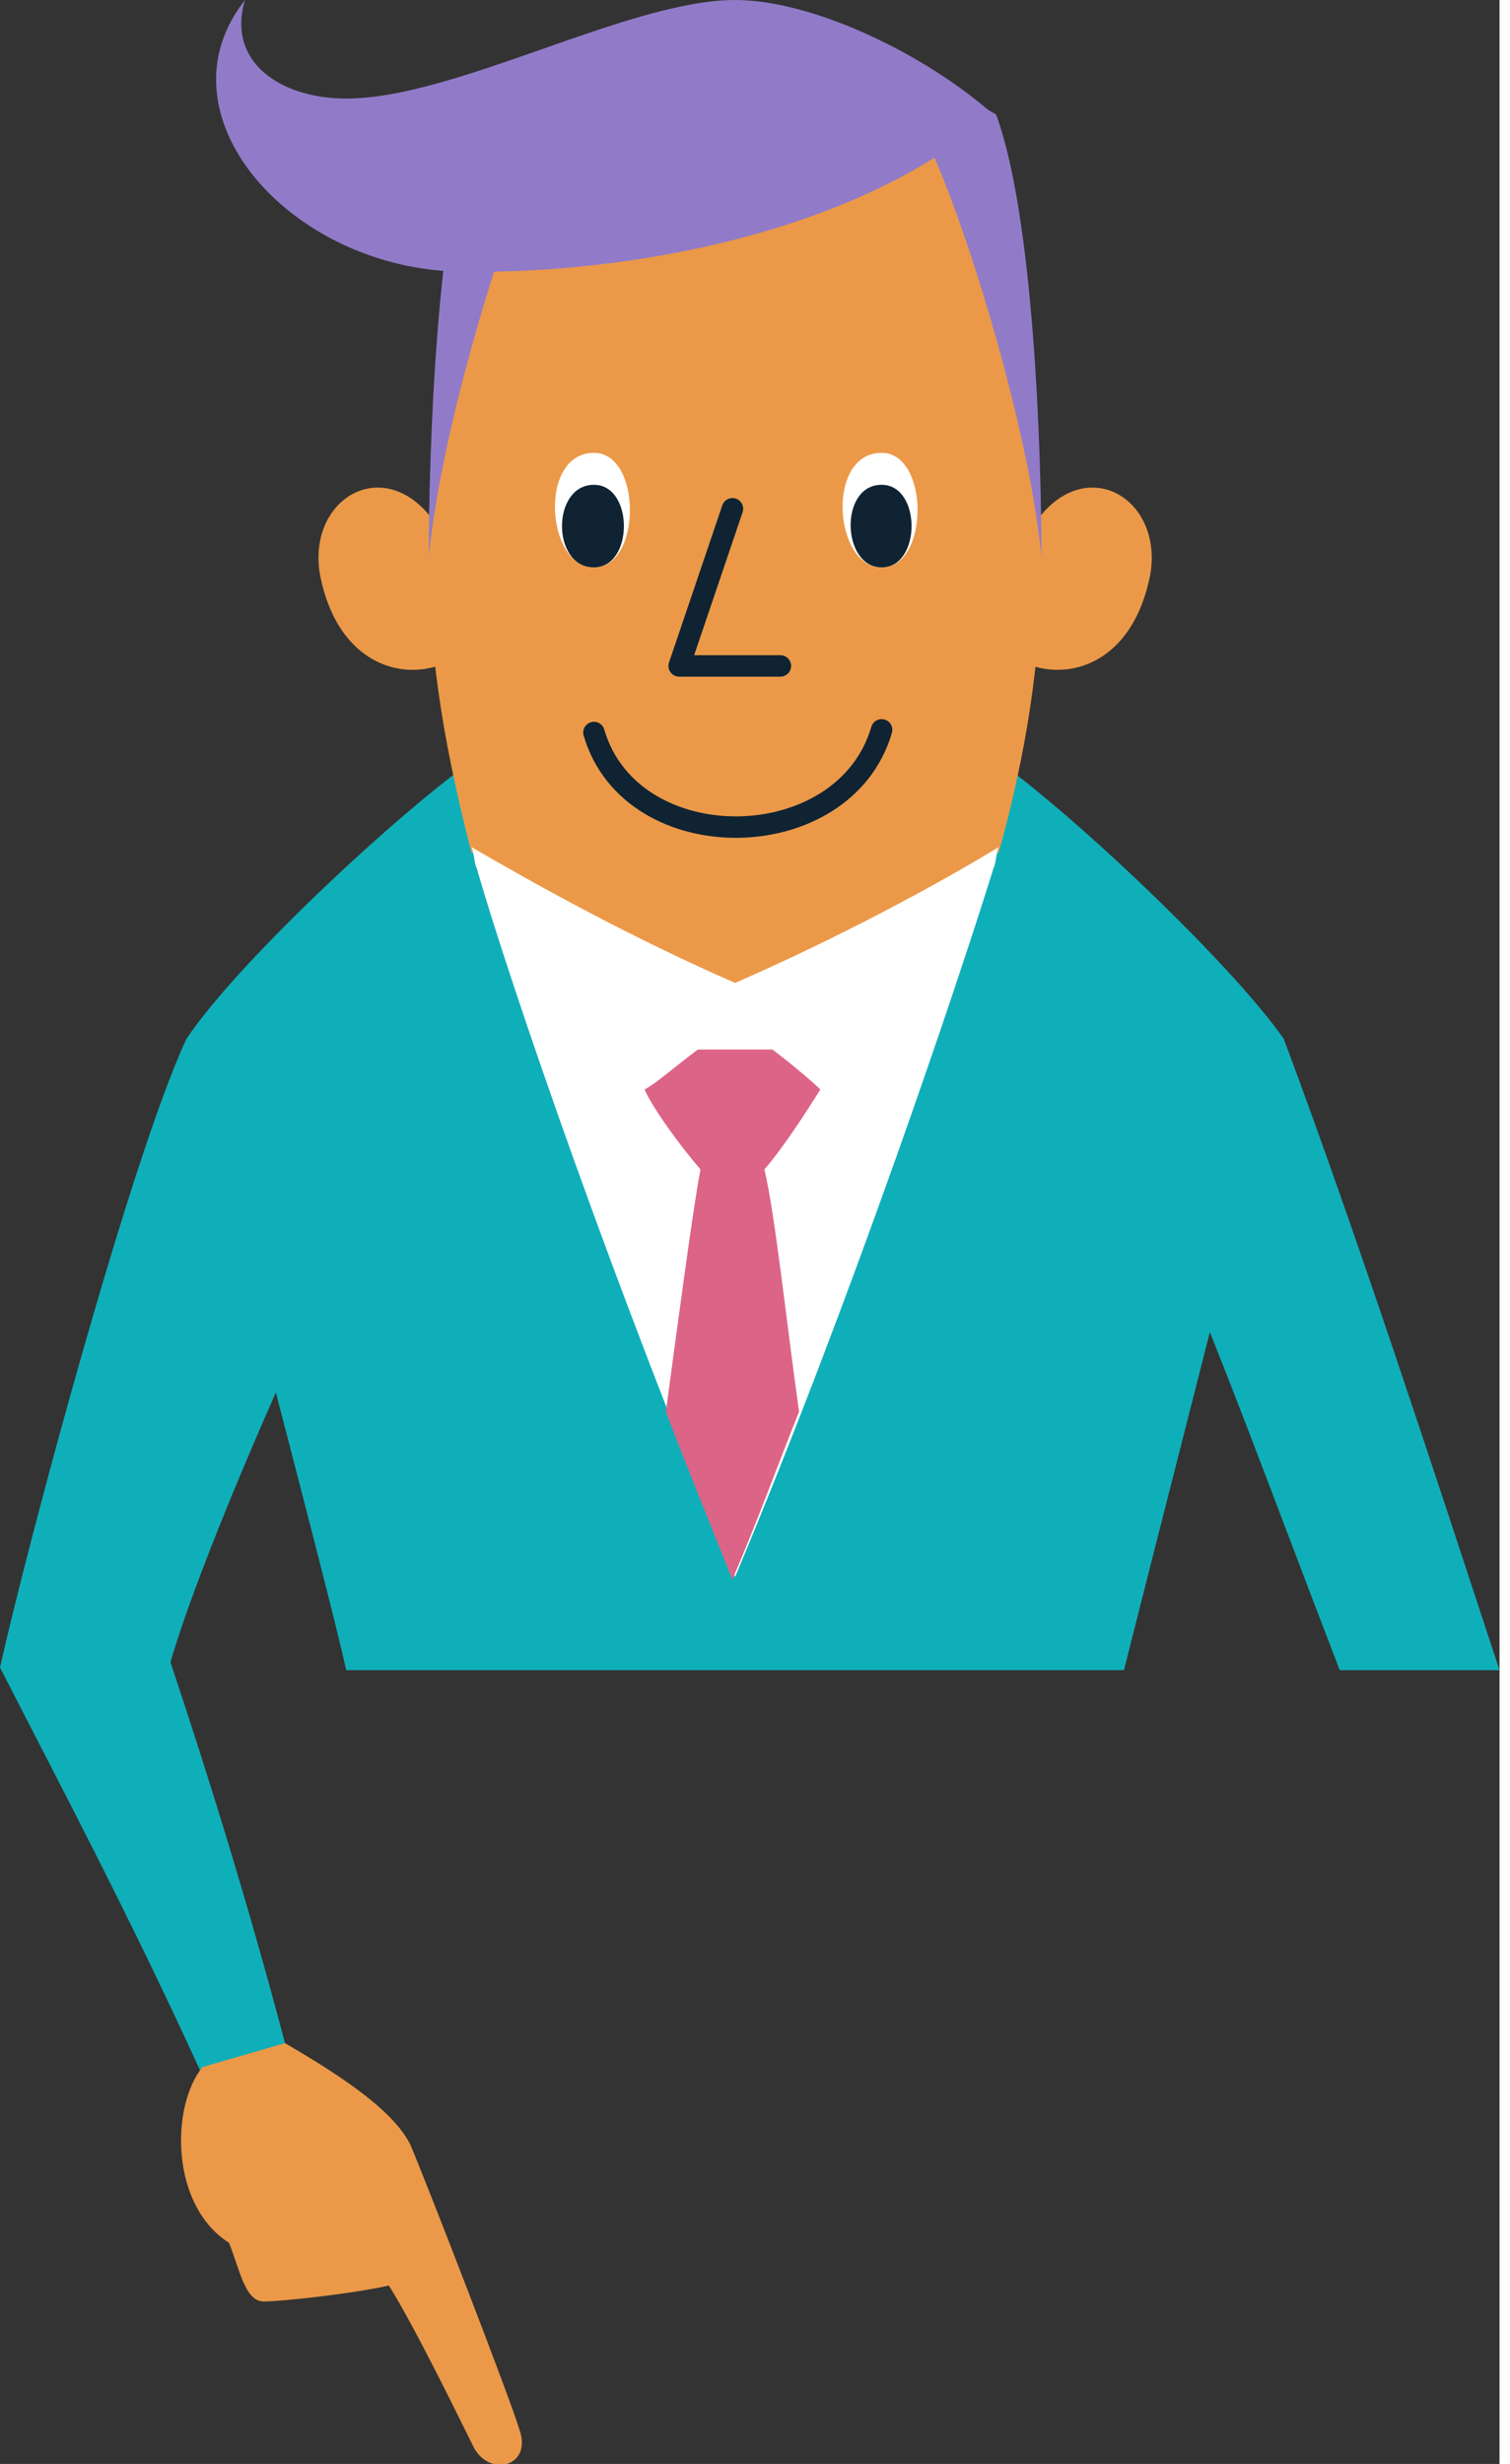
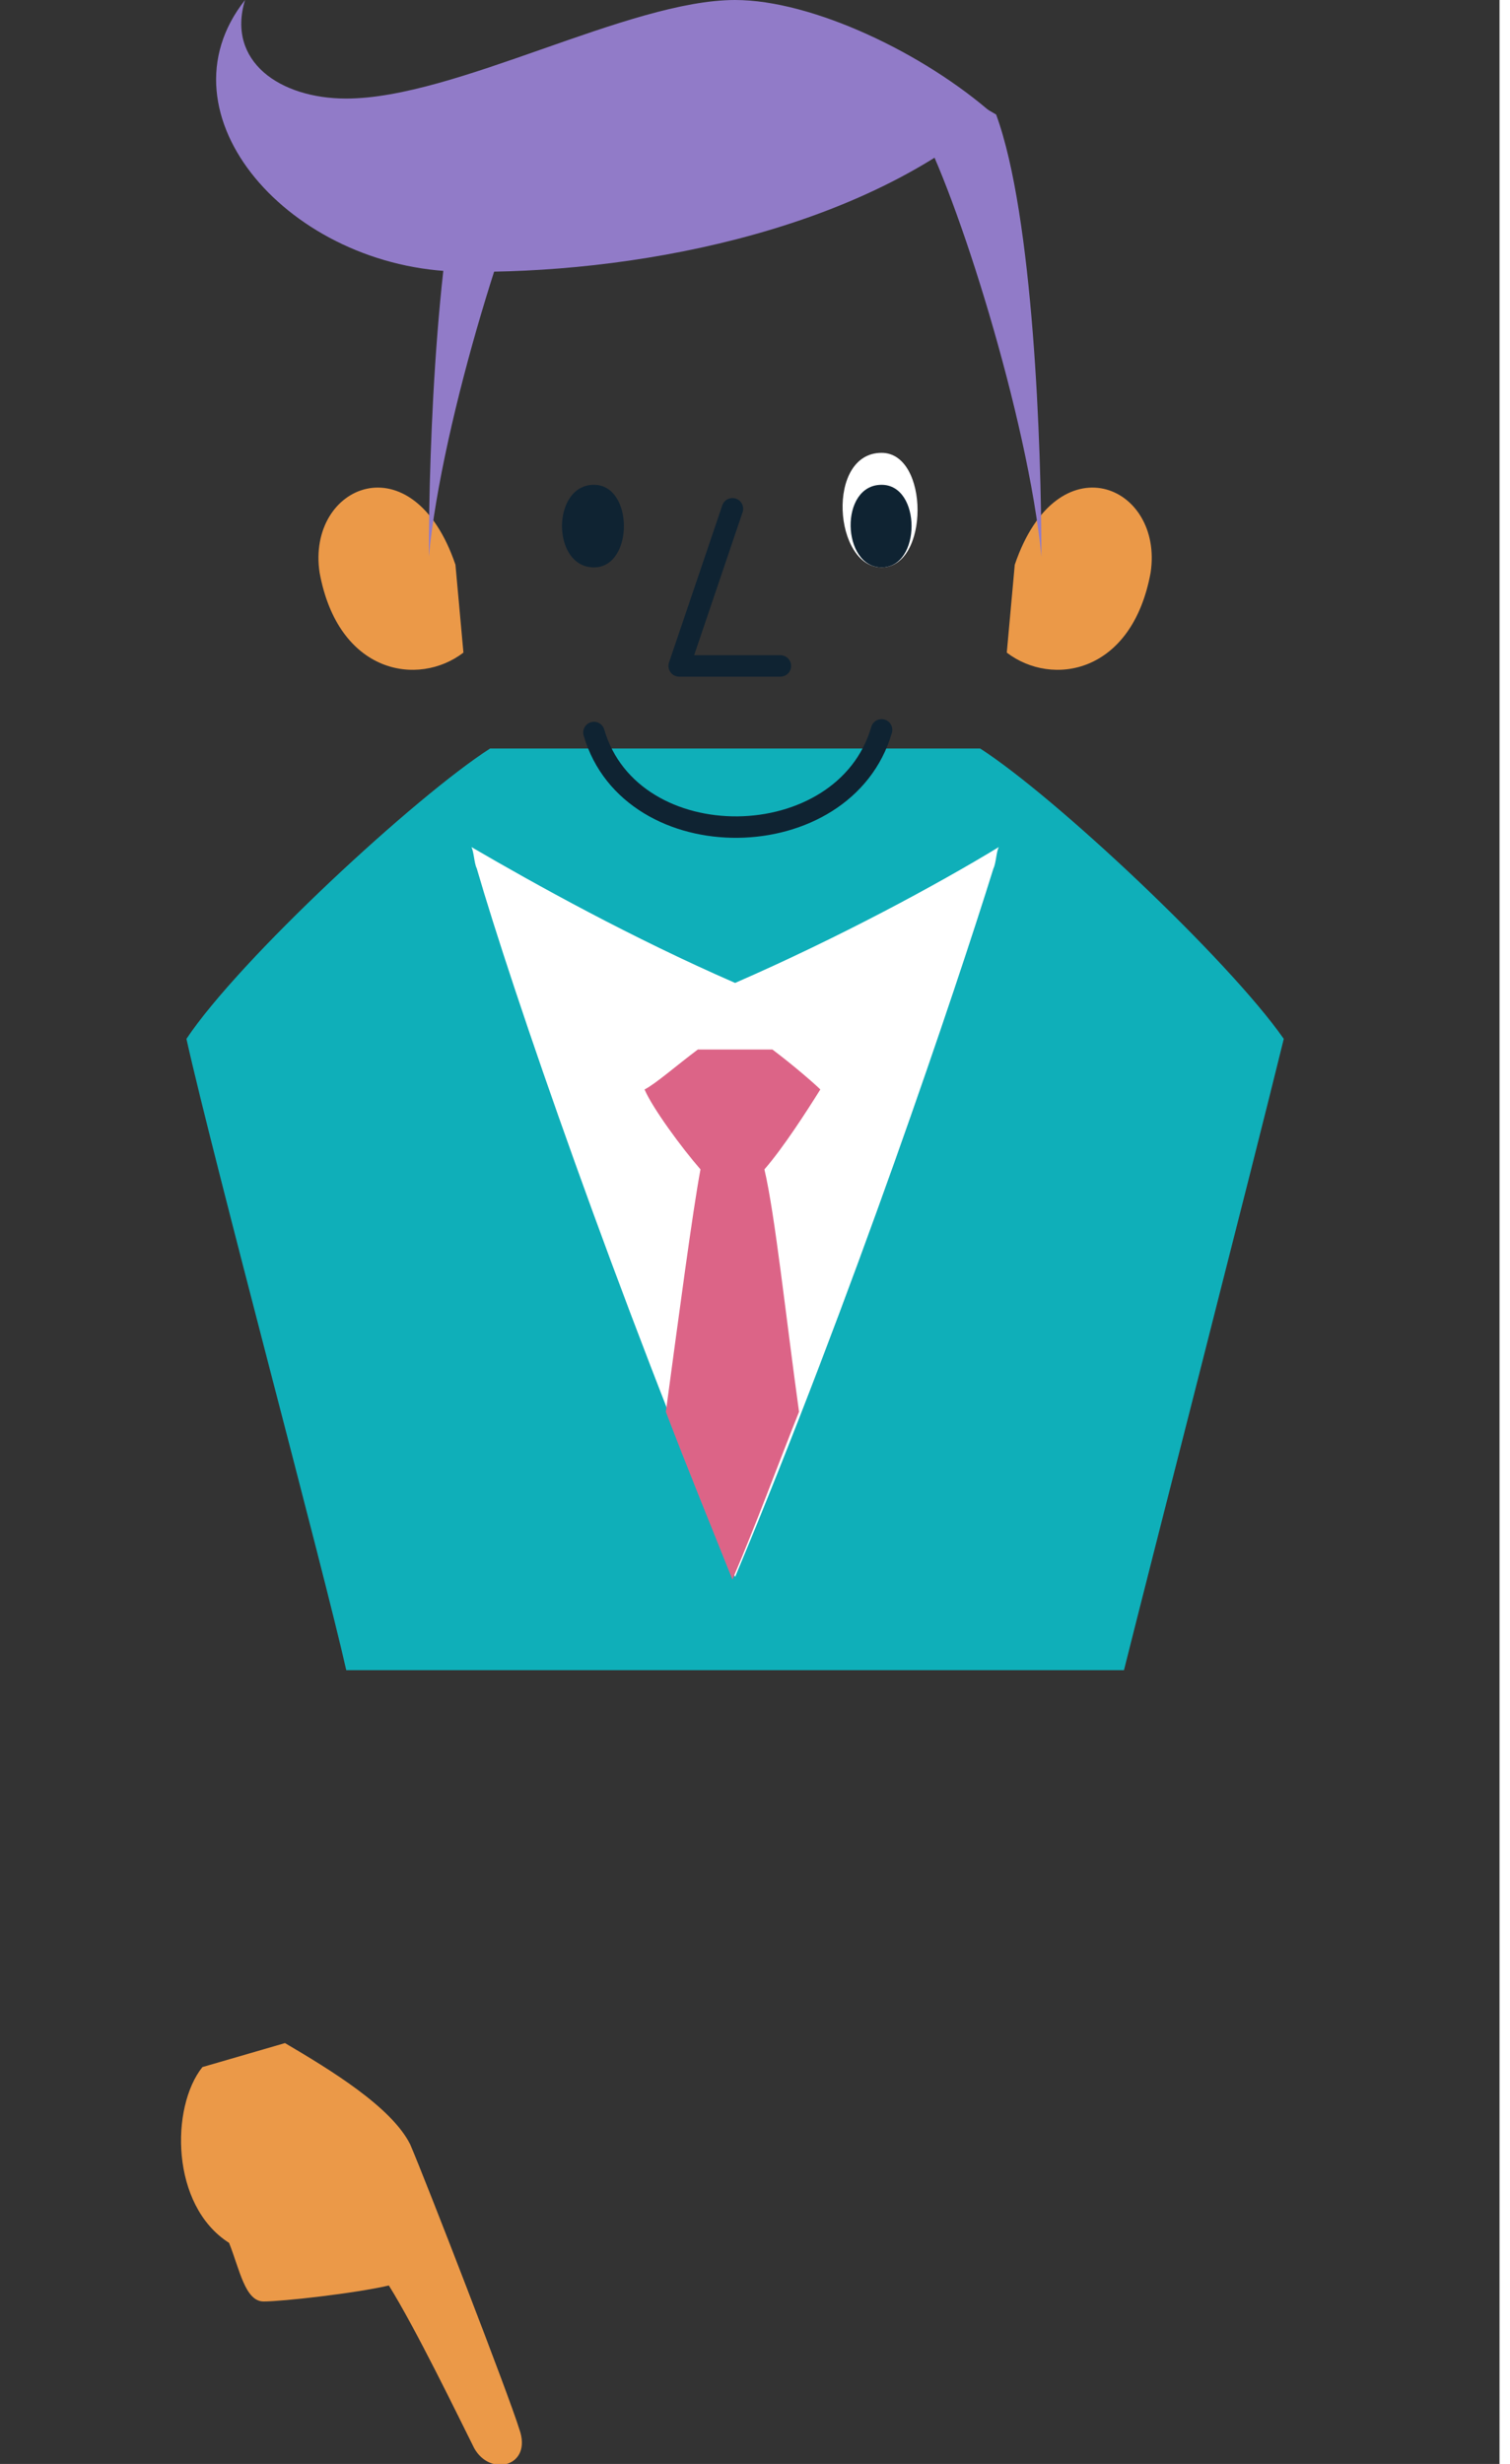
<svg xmlns="http://www.w3.org/2000/svg" version="1.1" id="レイヤー_1" x="0px" y="0px" viewBox="0 0 56.3 92.5" style="enable-background:new 0 0 56.3 92.5;" xml:space="preserve" preserveAspectRatio="xMinYMid" width="57" height="93">
  <rect x="0" y="0" width="56.3" height="92.5" fill="#333333" stroke="none" />
  <style type="text/css">
	.st0{fill:#0FAFB9;}
	.st1{fill:#EB9948;}
	.st2{fill:#FFFFFF;}
	.st3{fill:#DC6487;}
	.st4{fill:#917BC8;}
	.st5{fill:none;stroke:#0F2332;stroke-width:0.805;stroke-linecap:round;stroke-linejoin:round;stroke-miterlimit:10;}
	.st6{fill:#0F2332;}
</style>
  <g>
    <g>
      <g>
        <path class="st0" d="M42.2,62.7c0.9-3.6,4.9-19.2,6-23.7c-2.1-3-8.6-9.1-11.4-10.9H18.4C15.6,29.9,9,36,7,39     c1,4.5,5.2,20.1,6,23.7H42.2z" />
        <path class="st1" d="M17.1,21.2c-1.6-4.7-5.6-3-5.1,0.3c0.7,3.8,3.7,4.3,5.4,3" />
        <path class="st1" d="M38.1,21.2c1.6-4.7,5.6-3,5.1,0.3c-0.7,3.8-3.7,4.3-5.4,3" />
-         <path class="st1" d="M37.5,32c1-3.6,1.6-7.2,1.6-11c0-4.1-0.5-12.8-1.7-16.6c-2.4-1.5-6-3.6-9.8-3.6c-4.1,0-7.6,1.7-9.8,3.6     c-1.3,3.8-1.7,12.4-1.7,16.6c0,3.9,0.7,7.5,1.6,11c2.3,1.4,6,3.2,9.9,5.1C31.5,35.2,35.2,33.2,37.5,32z" />
        <path class="st2" d="M27.6,36.9c-3.9-1.7-7.5-3.7-9.9-5.1c0.1,0.2,0.1,0.6,0.2,0.8c1.3,4.5,5.3,16.1,9.7,26.6     c4.4-10.5,8.3-22.1,9.7-26.6c0.1-0.2,0.1-0.6,0.2-0.8C35.2,33.2,31.5,35.2,27.6,36.9z" />
        <path class="st3" d="M29,39.4h-2.8c-0.8,0.6-1.6,1.3-2,1.5c0.3,0.7,1.4,2.2,2.1,3c-0.3,1.6-0.8,5.4-1.3,9.1     c0.8,2.1,1.7,4.3,2.5,6.3c0.9-2.1,1.7-4.3,2.5-6.3c-0.5-3.6-0.9-7.4-1.3-9.1c0.7-0.8,1.6-2.2,2.1-3C30.6,40.7,29.8,40,29,39.4z" />
        <path class="st4" d="M27.6,0c-4,0-10.5,3.7-14.6,3.7c-2.5,0-4.5-1.4-3.8-3.7c-3.4,4.3,1.7,10.1,8.1,10.2c6.2,0.1,14.8-1.4,20-5.9     C34.7,2,30.5,0,27.6,0z" />
        <path class="st4" d="M35.7,3.3c-0.5,0.5-0.8,0.9-1.2,1.4c1.4,2.5,4.1,11,4.6,16.2c0-4.1-0.3-12.8-1.7-16.6     C36.9,4,36.3,3.7,35.7,3.3z" />
        <path class="st4" d="M19.5,3.3c0.5,0.5,0.8,0.9,1.2,1.4c-1.4,2.5-4.1,11-4.6,16.2c0-4.1,0.3-12.8,1.7-16.6     C18.3,4,19,3.7,19.5,3.3z" />
        <polyline class="st5" points="27.5,19.1 25.5,25 29.3,25    " />
        <path class="st5" d="M22.3,27.5c1.4,4.8,9.4,4.7,10.8-0.1" />
        <g>
-           <path class="st2" d="M22.3,17c1.8,0,1.8,4.3,0,4.3C20.5,21.3,20.2,17,22.3,17z" />
          <path class="st6" d="M22.3,18.2c1.5,0,1.5,3.1,0,3.1C20.7,21.3,20.7,18.2,22.3,18.2z" />
          <path class="st2" d="M33.1,17c1.8,0,1.8,4.3,0,4.3S31,17,33.1,17z" />
          <path class="st6" d="M33.1,18.2c1.5,0,1.5,3.1,0,3.1C31.6,21.3,31.5,18.2,33.1,18.2z" />
        </g>
-         <path class="st0" d="M42.9,43.8c3.6,8.7,4.4,11.1,7.4,18.9l6,0c-2.5-7.6-5.3-16.2-8.1-23.7L42.9,43.8z" />
      </g>
    </g>
    <g>
-       <path class="st0" d="M7,39c-2.1,4.5-6,19.1-7,23.6c2.2,4.3,4.9,9.4,7.5,15.1l3.2-1c-1.4-5.3-2.9-10.1-4.3-14.3    c0.9-3.1,3.2-8.5,4.8-12C11.8,47.5,8.5,41.2,7,39z" />
      <path class="st1" d="M10.7,76.7c1.7,1,4,2.4,4.7,3.8c0.6,1.4,3.7,9.4,4.1,10.7c0.5,1.4-1.1,1.8-1.7,0.7c-0.6-1.2-2.2-4.5-3.2-6.1    c-1.3,0.3-4,0.6-4.7,0.6S9,85.2,8.6,84.2c-2.2-1.4-2.2-5.1-1-6.6L10.7,76.7z" />
    </g>
  </g>
</svg>